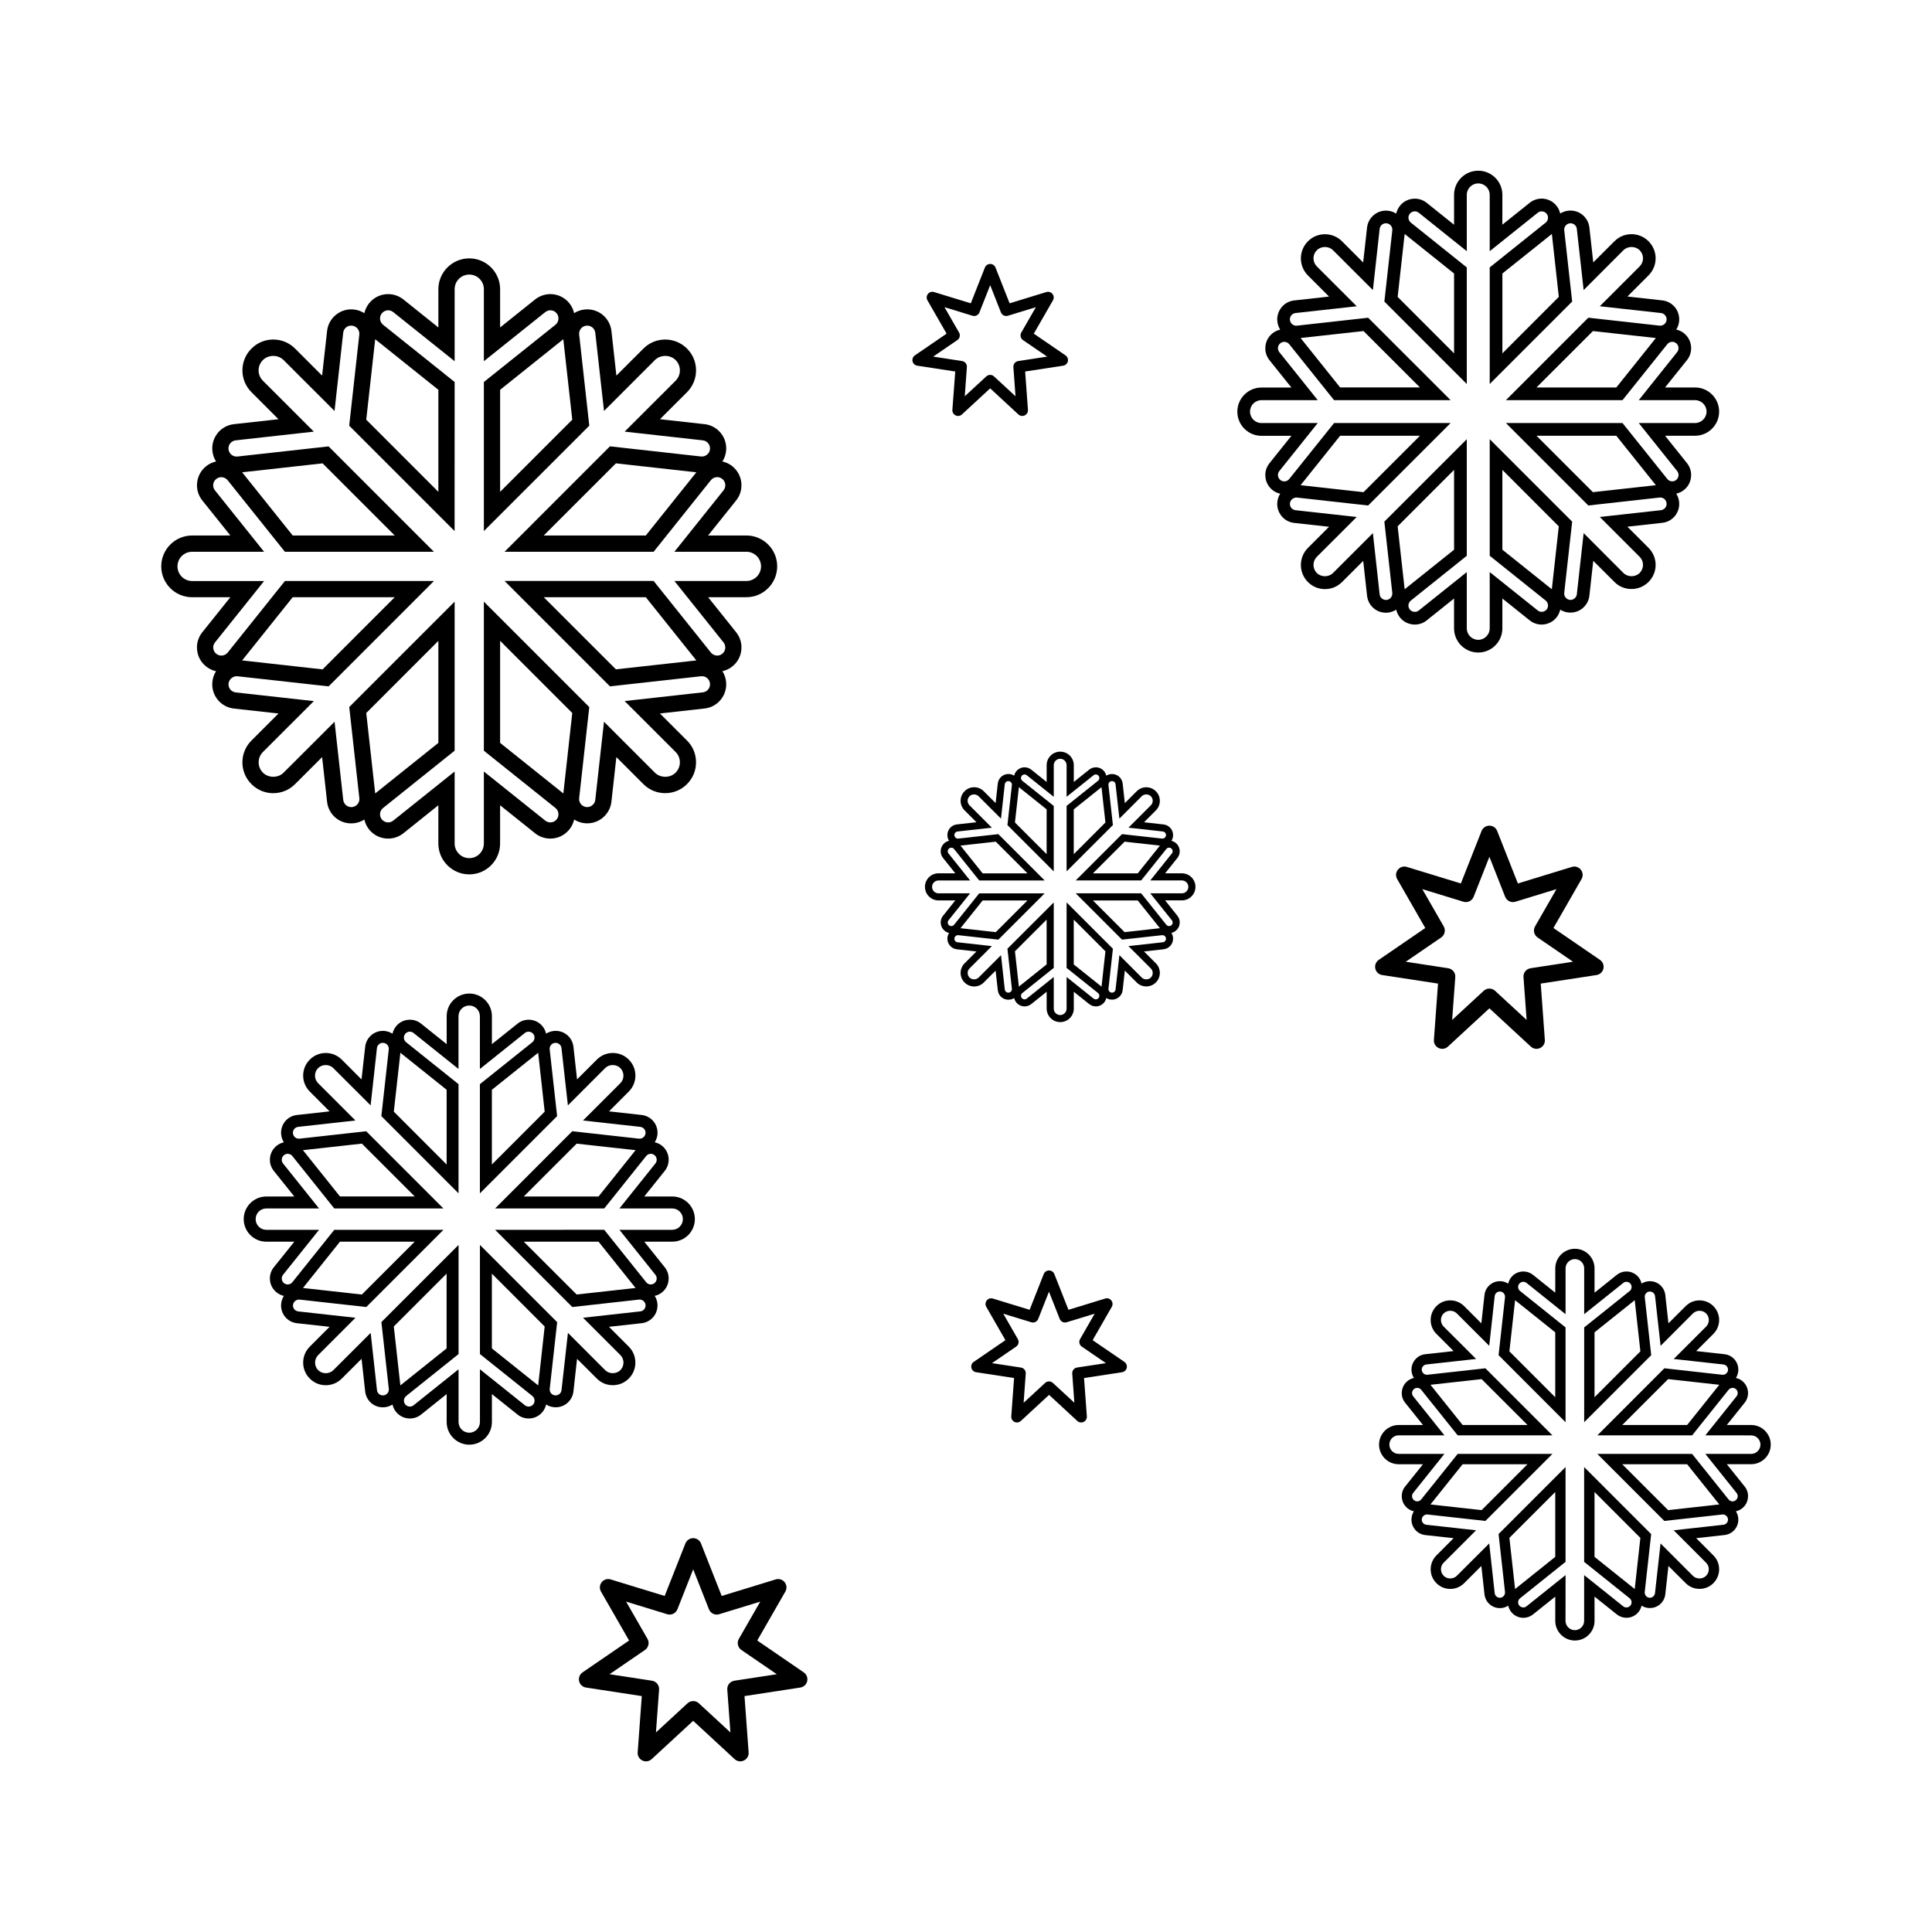
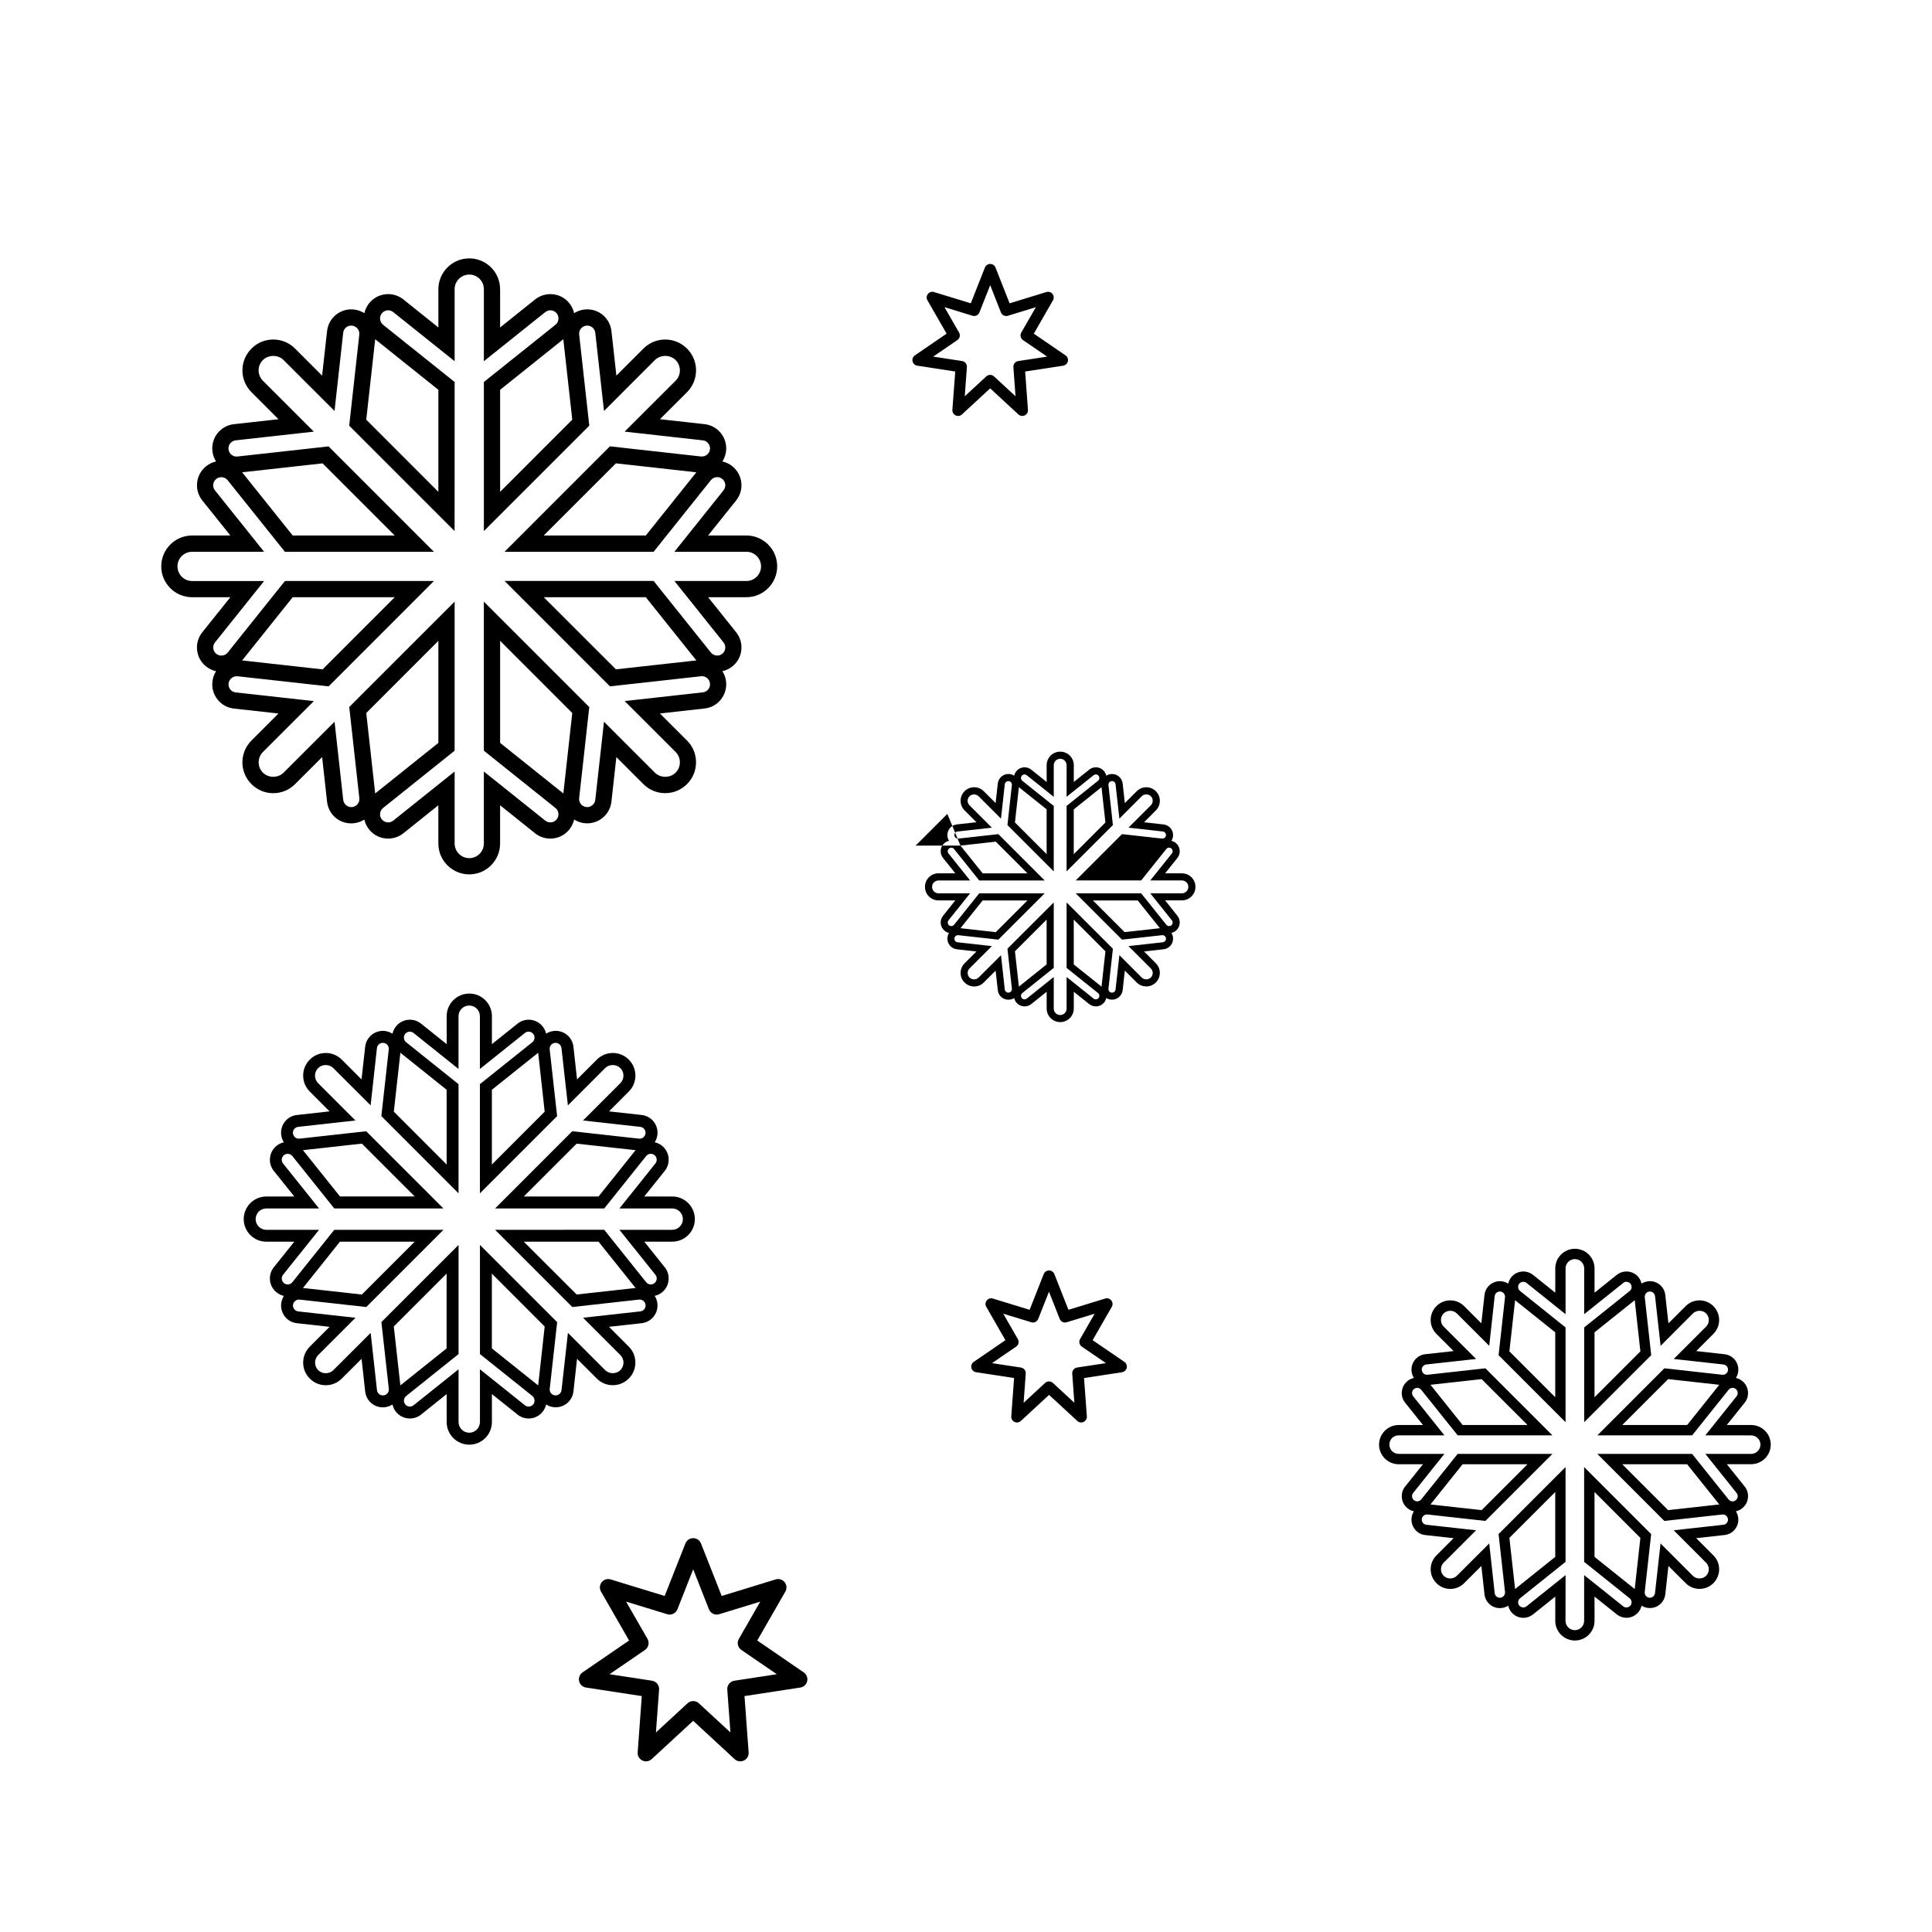
<svg xmlns="http://www.w3.org/2000/svg" fill="#000000" width="800px" height="800px" version="1.1" viewBox="144 144 512 512">
  <g>
    <path d="m208.24 346.02c0 2.188 0.855 4.242 2.402 5.785 1.543 1.547 3.594 2.398 5.773 2.398 2.18 0 4.238-0.852 5.777-2.398l7.176-7.164 1.309 11.82c0.383 3.5 3.449 6.102 7.129 5.703 0.996-0.109 1.941-0.449 2.75-0.969 0.211 0.945 0.645 1.844 1.258 2.625 1.234 1.543 3.074 2.418 5.055 2.418 1.457 0 2.887-0.5 4.027-1.41l9.273-7.426v10.133c0 4.516 3.68 8.184 8.191 8.184 4.508 0 8.172-3.672 8.172-8.184v-10.133l9.273 7.426c1.152 0.918 2.586 1.41 4.039 1.41 1.965 0 3.805-0.883 5.039-2.418 0.629-0.781 1.047-1.676 1.273-2.637 0.812 0.527 1.754 0.863 2.75 0.973 3.582 0.387 6.731-2.195 7.129-5.699l1.309-11.82 7.164 7.164c1.543 1.547 3.594 2.394 5.773 2.394s4.238-0.848 5.777-2.394c1.559-1.551 2.398-3.602 2.398-5.785 0-2.18-0.84-4.231-2.398-5.773l-7.164-7.164 11.82-1.32c1.719-0.188 3.25-1.031 4.332-2.383 1.074-1.352 1.559-3.031 1.371-4.746-0.109-1.008-0.457-1.945-0.977-2.754 0.961-0.215 1.867-0.645 2.629-1.258 1.352-1.078 2.203-2.613 2.387-4.324 0.195-1.715-0.297-3.402-1.371-4.742l-7.426-9.285h10.133c4.508 0 8.172-3.668 8.172-8.184 0-4.508-3.668-8.176-8.172-8.176h-10.133l7.426-9.281c2.223-2.777 1.77-6.848-1.012-9.074-0.762-0.621-1.668-1.043-2.629-1.258 0.523-0.812 0.855-1.742 0.977-2.754 0.18-1.719-0.301-3.406-1.379-4.75s-2.609-2.191-4.324-2.383l-11.82-1.316 7.164-7.152c1.547-1.543 2.398-3.598 2.398-5.785 0-2.18-0.852-4.238-2.398-5.777-1.547-1.547-3.598-2.398-5.777-2.398-2.18 0-4.238 0.852-5.773 2.398l-7.164 7.164-1.309-11.812c-0.398-3.512-3.523-6.106-7.141-5.703-0.988 0.109-1.93 0.441-2.754 0.961-0.211-0.945-0.629-1.84-1.258-2.625-1.234-1.543-3.074-2.422-5.039-2.422-1.457 0-2.887 0.508-4.039 1.414l-9.273 7.426v-10.133c0-4.508-3.668-8.176-8.172-8.176-4.516 0-8.191 3.668-8.191 8.176v10.133l-9.273-7.426c-1.137-0.906-2.57-1.414-4.027-1.414-1.98 0-3.82 0.883-5.055 2.422-0.613 0.785-1.047 1.676-1.258 2.629-0.828-0.523-1.754-0.855-2.75-0.969-3.582-0.398-6.746 2.191-7.129 5.703l-1.32 11.812-7.164-7.164c-1.547-1.547-3.598-2.398-5.777-2.398-2.18 0-4.238 0.852-5.773 2.398-1.547 1.543-2.402 3.598-2.402 5.777 0 2.188 0.855 4.242 2.402 5.785l7.16 7.164-11.82 1.309c-1.703 0.191-3.25 1.039-4.324 2.383-1.074 1.355-1.566 3.039-1.367 4.75 0.105 1.012 0.441 1.945 0.961 2.754-0.953 0.215-1.863 0.645-2.629 1.258-1.344 1.078-2.203 2.621-2.383 4.324-0.203 1.719 0.297 3.402 1.367 4.746l7.438 9.281-10.141 0.008c-4.508 0-8.176 3.672-8.176 8.176 0 4.516 3.672 8.184 8.176 8.184h10.137l-7.438 9.285c-1.074 1.344-1.57 3.031-1.367 4.742 0.18 1.715 1.039 3.25 2.383 4.324 0.766 0.613 1.676 1.047 2.629 1.258-0.523 0.812-0.855 1.75-0.961 2.762-0.195 1.715 0.297 3.394 1.367 4.746 1.078 1.352 2.625 2.195 4.324 2.387l11.82 1.309-7.16 7.164c-1.547 1.543-2.402 3.594-2.402 5.773zm32.82-13.066 19.113-19.121v27.039l-16.742 13.402zm52.234 21.32-16.758-13.402v-27.051l19.121 19.129zm2.363-99.055-19.121 19.125v-27.043l16.746-13.402zm-52.227-21.32 16.742 13.402v27.043l-19.113-19.125zm-29.75 109.39 13.496-13.492-20.707-2.301c-0.562-0.059-1.09-0.344-1.445-0.797-0.359-0.453-0.52-1.004-0.457-1.578 0.137-1.176 1.25-2.019 2.387-1.906l24.133 2.68 27.922-27.93h-39.492l-15.168 18.965c-0.418 0.516-1.023 0.805-1.688 0.805-0.348 0-0.855-0.082-1.34-0.473-0.453-0.352-0.734-0.867-0.801-1.445-0.066-0.562 0.102-1.129 0.457-1.57l13.02-16.273h-19.09c-2.141 0-3.871-1.742-3.871-3.879 0-2.137 1.727-3.871 3.871-3.871h19.078l-13.02-16.273c-0.359-0.453-0.523-1.012-0.457-1.582 0.066-0.57 0.348-1.082 0.801-1.438 0.484-0.395 0.988-0.473 1.34-0.473 0.664 0 1.27 0.293 1.676 0.801l15.18 18.969h39.492l-27.922-27.93-24.133 2.68c-1.195 0.133-2.246-0.73-2.387-1.906-0.059-0.574 0.102-1.129 0.457-1.582 0.359-0.449 0.883-0.734 1.445-0.797l20.707-2.309-13.496-13.492c-0.73-0.734-1.137-1.703-1.137-2.742 0-1.031 0.406-2.004 1.137-2.734 1.473-1.461 4.016-1.461 5.481 0l13.504 13.492 2.297-20.711c0.121-1.176 1.16-2.035 2.371-1.898 0.562 0.059 1.082 0.348 1.441 0.797 0.359 0.441 0.523 1.008 0.457 1.578l-2.676 24.133 27.93 27.93 0.012-39.504-18.957-15.164c-0.453-0.359-0.734-0.871-0.801-1.445-0.066-0.57 0.102-1.129 0.457-1.582 0.418-0.516 1.023-0.812 1.691-0.812 0.332 0 0.852 0.09 1.336 0.48l16.273 13.012v-19.09c0-2.137 1.742-3.871 3.883-3.871 2.137 0 3.863 1.734 3.863 3.871v19.09l16.273-13.012c0.5-0.387 1.004-0.48 1.352-0.48 0.656 0 1.273 0.297 1.676 0.812 0.359 0.453 0.523 1.012 0.457 1.582-0.066 0.574-0.344 1.09-0.789 1.445l-18.969 15.164v39.504l27.938-27.93-2.68-24.133c-0.059-0.574 0.102-1.133 0.457-1.586 0.359-0.441 0.875-0.73 1.445-0.789 1.152-0.137 2.246 0.727 2.367 1.898l2.312 20.711 13.488-13.492c1.473-1.461 4.016-1.461 5.488 0 0.73 0.73 1.133 1.703 1.133 2.734 0 1.039-0.402 2.004-1.133 2.742l-13.504 13.492 20.707 2.309c0.578 0.059 1.09 0.344 1.445 0.789 0.359 0.449 0.52 1.012 0.457 1.586-0.121 1.176-1.211 2.019-2.371 1.906l-24.133-2.691-27.93 27.938h39.504l15.168-18.969c0.402-0.516 1.023-0.812 1.676-0.812 0.344 0 0.852 0.09 1.344 0.484 0.934 0.734 1.078 2.098 0.332 3.023l-13.012 16.273h19.078c2.137 0 3.879 1.734 3.879 3.871 0 2.137-1.742 3.879-3.879 3.879h-19.078l13.012 16.273c0.359 0.449 0.523 1.008 0.457 1.57-0.066 0.578-0.344 1.094-0.789 1.445-0.492 0.395-0.996 0.473-1.344 0.473-0.656 0-1.273-0.297-1.676-0.805l-15.168-18.965h-39.504l27.93 27.93 24.133-2.68c1.199-0.137 2.246 0.73 2.371 1.906 0.074 0.562-0.102 1.129-0.457 1.578-0.359 0.441-0.867 0.73-1.43 0.785l-20.723 2.309 13.504 13.496c0.73 0.73 1.133 1.703 1.133 2.734 0 1.039-0.402 2.004-1.133 2.746-1.461 1.457-4.016 1.461-5.488 0l-13.488-13.492-2.312 20.703c-0.117 1.176-1.246 2.035-2.367 1.906-0.57-0.066-1.09-0.348-1.445-0.789-0.359-0.453-0.52-1.012-0.457-1.582l2.68-24.129-27.938-27.938v39.5l18.969 15.176c0.449 0.352 0.73 0.867 0.789 1.438 0.066 0.574-0.102 1.137-0.457 1.582-0.402 0.52-1.023 0.805-1.676 0.805-0.344 0-0.867-0.082-1.352-0.473l-16.273-13.012v19.078c0 2.137-1.727 3.879-3.863 3.879-2.141 0-3.883-1.742-3.883-3.879v-19.078l-16.273 13.012c-0.484 0.395-0.996 0.473-1.336 0.473-0.672 0-1.273-0.293-1.691-0.805-0.359-0.449-0.523-1.008-0.457-1.582 0.066-0.57 0.348-1.082 0.801-1.438l18.957-15.176v-39.5l-27.93 27.926 2.676 24.137c0.074 0.57-0.102 1.133-0.457 1.582-0.359 0.449-0.863 0.73-1.43 0.789-1.195 0.141-2.246-0.73-2.383-1.906l-2.297-20.703-13.504 13.492c-1.465 1.461-4.012 1.461-5.481 0-0.73-0.73-1.129-1.707-1.129-2.746 0-1.023 0.398-2 1.129-2.727zm-5.508-24.27 13.395-16.75h27.043l-19.121 19.125zm0-49.855 21.32-2.371 19.121 19.121h-27.043zm120.37 0-13.395 16.746h-27.051l19.129-19.121zm0 49.855-21.316 2.363-19.129-19.113h27.051z" />
-     <path d="m457.22 375.44h-4.453l3.258-4.074c0.973-1.219 0.777-3.008-0.441-3.984-0.332-0.273-0.734-0.457-1.152-0.555 0.227-0.352 0.371-0.762 0.43-1.211 0.082-0.75-0.133-1.496-0.605-2.086-0.48-0.59-1.148-0.957-1.898-1.043l-5.188-0.578 3.144-3.141c0.68-0.68 1.055-1.582 1.055-2.543 0-0.961-0.371-1.859-1.055-2.535-0.68-0.68-1.578-1.055-2.539-1.055-0.961 0-1.859 0.371-2.535 1.055l-3.148 3.144-0.574-5.188c-0.172-1.543-1.547-2.68-3.133-2.504-0.434 0.051-0.848 0.191-1.211 0.422-0.098-0.414-0.277-0.805-0.551-1.152-0.539-0.68-1.355-1.066-2.211-1.066-0.641 0-1.27 0.227-1.773 0.621l-4.074 3.266v-4.453c0-1.984-1.605-3.586-3.594-3.586-1.98 0-3.598 1.602-3.598 3.586v4.453l-4.074-3.266c-0.5-0.395-1.129-0.621-1.77-0.621-0.867 0-1.676 0.387-2.215 1.066-0.273 0.344-0.457 0.734-0.551 1.152-0.363-0.238-0.77-0.379-1.211-0.43-1.57-0.172-2.961 0.961-3.129 2.504l-0.578 5.188-3.144-3.144c-0.68-0.68-1.578-1.055-2.539-1.055-0.961 0-1.859 0.371-2.539 1.055-0.68 0.676-1.055 1.57-1.055 2.535 0 0.961 0.371 1.863 1.055 2.543l3.144 3.144-5.188 0.574c-0.746 0.086-1.426 0.453-1.898 1.043-0.469 0.598-0.684 1.34-0.598 2.086 0.051 0.449 0.195 0.855 0.422 1.215-0.418 0.098-0.816 0.281-1.152 0.551-0.59 0.473-0.969 1.148-1.047 1.898-0.09 0.75 0.125 1.492 0.598 2.086l3.258 4.074h-4.449c-1.98 0-3.594 1.605-3.594 3.594 0 1.984 1.613 3.594 3.594 3.594h4.449l-3.258 4.082c-0.473 0.59-0.691 1.328-0.598 2.082 0.082 0.75 0.457 1.426 1.047 1.898 0.332 0.273 0.734 0.465 1.152 0.555-0.227 0.352-0.371 0.766-0.422 1.211-0.086 0.75 0.133 1.492 0.598 2.086 0.473 0.59 1.152 0.961 1.898 1.043l5.188 0.578-3.144 3.141c-0.68 0.68-1.055 1.582-1.055 2.539 0 0.961 0.371 1.867 1.055 2.539 0.68 0.68 1.578 1.055 2.539 1.055 0.961 0 1.859-0.371 2.539-1.055l3.148-3.144 0.574 5.184c0.168 1.543 1.516 2.68 3.129 2.508 0.438-0.051 0.852-0.195 1.211-0.43 0.098 0.418 0.281 0.812 0.551 1.152 0.539 0.676 1.355 1.062 2.215 1.062 0.641 0 1.27-0.223 1.77-0.621l4.074-3.258v4.449c0 1.984 1.617 3.594 3.598 3.594 1.984 0 3.594-1.605 3.594-3.594v-4.449l4.074 3.258c0.504 0.398 1.133 0.621 1.773 0.621 0.863 0 1.672-0.387 2.211-1.062 0.277-0.344 0.457-0.734 0.559-1.16 0.352 0.23 0.766 0.379 1.203 0.422 1.57 0.176 2.957-0.957 3.129-2.5l0.574-5.184 3.148 3.144c0.676 0.68 1.57 1.047 2.535 1.047 0.961 0 1.859-0.367 2.539-1.047 0.684-0.684 1.055-1.578 1.055-2.539 0-0.953-0.367-1.859-1.055-2.539l-3.144-3.141 5.188-0.578c0.75-0.086 1.422-0.453 1.906-1.043 0.469-0.594 0.68-1.336 0.598-2.086-0.051-0.441-0.203-0.855-0.43-1.211 0.422-0.102 0.82-0.289 1.152-0.555 0.59-0.473 0.961-1.148 1.043-1.898 0.09-0.75-0.125-1.492-0.598-2.082l-3.258-4.082h4.453c1.98 0 3.586-1.605 3.586-3.594 0-1.973-1.609-3.578-3.586-3.578zm-20.27-13.469-8.395 8.398v-11.875l7.356-5.883zm-22.934-9.367 7.352 5.883v11.875l-8.395-8.398zm-1.043 43.5 8.395-8.395v11.871l-7.352 5.883zm22.945 9.363-7.359-5.883-0.004-11.879 8.395 8.398zm21.301-24.73h-8.383l5.719 7.148c0.156 0.195 0.23 0.441 0.203 0.691-0.031 0.258-0.152 0.484-0.348 0.641-0.215 0.168-0.438 0.207-0.59 0.207-0.289 0-0.555-0.133-0.734-0.359l-6.66-8.324h-17.348l12.27 12.27 10.602-1.18c0.523-0.059 0.984 0.324 1.043 0.836 0.031 0.25-0.047 0.504-0.203 0.699-0.156 0.195-0.383 0.312-0.629 0.344l-9.105 1.012 5.93 5.926c0.316 0.324 0.5 0.746 0.5 1.199 0 0.457-0.176 0.883-0.5 1.211-0.641 0.641-1.762 0.641-2.414 0l-5.918-5.926-1.02 9.094c-0.051 0.516-0.543 0.891-1.039 0.836-0.25-0.031-0.48-0.156-0.637-0.352-0.156-0.195-0.227-0.441-0.203-0.695l1.18-10.59-12.273-12.273v17.348l8.328 6.66c0.195 0.156 0.316 0.383 0.348 0.629 0.023 0.258-0.047 0.504-0.203 0.699-0.176 0.227-0.453 0.352-0.734 0.352-0.152 0-0.379-0.039-0.59-0.207l-7.148-5.719v8.379c0 0.941-0.754 1.703-1.699 1.703-0.941 0-1.703-0.762-1.703-1.703v-8.379l-7.148 5.719c-0.211 0.168-0.438 0.207-0.586 0.207-0.297 0-0.559-0.125-0.742-0.352-0.156-0.195-0.23-0.441-0.203-0.699 0.031-0.246 0.156-0.473 0.352-0.629l8.324-6.66v-17.348l-12.27 12.262 1.176 10.602c0.031 0.25-0.047 0.5-0.203 0.695-0.156 0.195-0.379 0.324-0.629 0.352-0.523 0.059-0.988-0.324-1.047-0.836l-1.004-9.094-5.934 5.926c-0.641 0.641-1.762 0.641-2.41 0-0.316-0.324-0.492-0.75-0.492-1.211 0-0.453 0.172-0.875 0.492-1.199l5.93-5.926-9.094-1.012c-0.25-0.023-0.484-0.145-0.641-0.344-0.156-0.195-0.227-0.441-0.195-0.699 0.059-0.516 0.543-0.887 1.043-0.836l10.602 1.18 12.27-12.27h-17.34l-6.66 8.324c-0.188 0.227-0.453 0.359-0.742 0.359-0.152 0-0.371-0.039-0.586-0.207-0.203-0.156-0.324-0.383-0.352-0.641-0.031-0.246 0.047-0.492 0.203-0.691l5.719-7.148h-8.379c-0.941 0-1.699-0.762-1.699-1.703s0.754-1.699 1.699-1.699h8.379l-5.719-7.148c-0.156-0.195-0.23-0.449-0.203-0.695 0.031-0.25 0.152-0.48 0.352-0.637 0.211-0.172 0.434-0.207 0.586-0.207 0.293 0 0.555 0.125 0.734 0.352l6.664 8.328h17.34l-12.27-12.273-10.602 1.18c-0.523 0.059-0.984-0.316-1.043-0.836-0.031-0.258 0.039-0.5 0.195-0.695 0.156-0.203 0.387-0.316 0.641-0.348l9.094-1.012-5.93-5.926c-0.316-0.324-0.5-0.746-0.5-1.203 0-0.453 0.176-0.883 0.5-1.199 0.645-0.645 1.77-0.645 2.41 0l5.934 5.93 1.004-9.098c0.059-0.52 0.516-0.898 1.043-0.836 0.25 0.023 0.48 0.152 0.637 0.348s0.23 0.441 0.203 0.695l-1.176 10.602 12.27 12.27v-17.348l-8.324-6.66c-0.195-0.152-0.324-0.379-0.352-0.629-0.031-0.25 0.047-0.5 0.203-0.699 0.18-0.223 0.449-0.352 0.742-0.352 0.145 0 0.371 0.039 0.586 0.211l7.148 5.715v-8.379c0-0.941 0.762-1.699 1.703-1.699s1.699 0.754 1.699 1.699v8.375l7.148-5.715c0.215-0.172 0.438-0.211 0.59-0.211 0.289 0 0.559 0.133 0.734 0.352 0.156 0.203 0.227 0.449 0.203 0.699-0.031 0.25-0.152 0.48-0.348 0.629l-8.328 6.66v17.348l12.273-12.27-1.18-10.602c-0.023-0.25 0.047-0.5 0.203-0.695 0.156-0.195 0.383-0.324 0.637-0.348 0.508-0.059 0.988 0.316 1.039 0.836l1.02 9.098 5.918-5.93c0.648-0.645 1.77-0.645 2.414 0 0.316 0.316 0.5 0.746 0.5 1.199 0 0.457-0.176 0.883-0.5 1.203l-5.93 5.926 9.098 1.012c0.25 0.031 0.48 0.145 0.637 0.344 0.156 0.195 0.227 0.441 0.203 0.699-0.059 0.52-0.527 0.887-1.043 0.836l-10.602-1.18-12.27 12.273h17.348l6.66-8.328c0.176-0.227 0.449-0.359 0.734-0.359 0.152 0 0.371 0.039 0.59 0.211 0.406 0.324 0.473 0.922 0.145 1.328l-5.719 7.148h8.383c0.938 0 1.703 0.754 1.703 1.699 0 0.953-0.766 1.715-1.703 1.715zm-5.824 9.246-9.359 1.043-8.402-8.398h11.879zm-52.859 0 5.883-7.356h11.875l-8.398 8.398zm0-21.891 9.359-1.043 8.398 8.398h-11.875zm52.859 0-5.883 7.356h-11.879l8.402-8.398z" />
+     <path d="m457.22 375.44h-4.453l3.258-4.074c0.973-1.219 0.777-3.008-0.441-3.984-0.332-0.273-0.734-0.457-1.152-0.555 0.227-0.352 0.371-0.762 0.43-1.211 0.082-0.75-0.133-1.496-0.605-2.086-0.48-0.59-1.148-0.957-1.898-1.043l-5.188-0.578 3.144-3.141c0.68-0.68 1.055-1.582 1.055-2.543 0-0.961-0.371-1.859-1.055-2.535-0.68-0.68-1.578-1.055-2.539-1.055-0.961 0-1.859 0.371-2.535 1.055l-3.148 3.144-0.574-5.188c-0.172-1.543-1.547-2.68-3.133-2.504-0.434 0.051-0.848 0.191-1.211 0.422-0.098-0.414-0.277-0.805-0.551-1.152-0.539-0.68-1.355-1.066-2.211-1.066-0.641 0-1.27 0.227-1.773 0.621l-4.074 3.266v-4.453c0-1.984-1.605-3.586-3.594-3.586-1.98 0-3.598 1.602-3.598 3.586v4.453l-4.074-3.266c-0.5-0.395-1.129-0.621-1.77-0.621-0.867 0-1.676 0.387-2.215 1.066-0.273 0.344-0.457 0.734-0.551 1.152-0.363-0.238-0.77-0.379-1.211-0.43-1.57-0.172-2.961 0.961-3.129 2.504l-0.578 5.188-3.144-3.144c-0.68-0.68-1.578-1.055-2.539-1.055-0.961 0-1.859 0.371-2.539 1.055-0.68 0.676-1.055 1.57-1.055 2.535 0 0.961 0.371 1.863 1.055 2.543l3.144 3.144-5.188 0.574c-0.746 0.086-1.426 0.453-1.898 1.043-0.469 0.598-0.684 1.34-0.598 2.086 0.051 0.449 0.195 0.855 0.422 1.215-0.418 0.098-0.816 0.281-1.152 0.551-0.59 0.473-0.969 1.148-1.047 1.898-0.09 0.75 0.125 1.492 0.598 2.086l3.258 4.074h-4.449c-1.98 0-3.594 1.605-3.594 3.594 0 1.984 1.613 3.594 3.594 3.594h4.449l-3.258 4.082c-0.473 0.59-0.691 1.328-0.598 2.082 0.082 0.75 0.457 1.426 1.047 1.898 0.332 0.273 0.734 0.465 1.152 0.555-0.227 0.352-0.371 0.766-0.422 1.211-0.086 0.75 0.133 1.492 0.598 2.086 0.473 0.59 1.152 0.961 1.898 1.043l5.188 0.578-3.144 3.141c-0.68 0.68-1.055 1.582-1.055 2.539 0 0.961 0.371 1.867 1.055 2.539 0.68 0.68 1.578 1.055 2.539 1.055 0.961 0 1.859-0.371 2.539-1.055l3.148-3.144 0.574 5.184c0.168 1.543 1.516 2.68 3.129 2.508 0.438-0.051 0.852-0.195 1.211-0.43 0.098 0.418 0.281 0.812 0.551 1.152 0.539 0.676 1.355 1.062 2.215 1.062 0.641 0 1.27-0.223 1.77-0.621l4.074-3.258v4.449c0 1.984 1.617 3.594 3.598 3.594 1.984 0 3.594-1.605 3.594-3.594v-4.449l4.074 3.258c0.504 0.398 1.133 0.621 1.773 0.621 0.863 0 1.672-0.387 2.211-1.062 0.277-0.344 0.457-0.734 0.559-1.16 0.352 0.23 0.766 0.379 1.203 0.422 1.57 0.176 2.957-0.957 3.129-2.5l0.574-5.184 3.148 3.144c0.676 0.68 1.57 1.047 2.535 1.047 0.961 0 1.859-0.367 2.539-1.047 0.684-0.684 1.055-1.578 1.055-2.539 0-0.953-0.367-1.859-1.055-2.539l-3.144-3.141 5.188-0.578c0.75-0.086 1.422-0.453 1.906-1.043 0.469-0.594 0.68-1.336 0.598-2.086-0.051-0.441-0.203-0.855-0.43-1.211 0.422-0.102 0.82-0.289 1.152-0.555 0.59-0.473 0.961-1.148 1.043-1.898 0.09-0.75-0.125-1.492-0.598-2.082l-3.258-4.082h4.453c1.98 0 3.586-1.605 3.586-3.594 0-1.973-1.609-3.578-3.586-3.578zm-20.27-13.469-8.395 8.398v-11.875l7.356-5.883zm-22.934-9.367 7.352 5.883v11.875l-8.395-8.398zm-1.043 43.5 8.395-8.395v11.871l-7.352 5.883zm22.945 9.363-7.359-5.883-0.004-11.879 8.395 8.398zm21.301-24.73h-8.383l5.719 7.148c0.156 0.195 0.23 0.441 0.203 0.691-0.031 0.258-0.152 0.484-0.348 0.641-0.215 0.168-0.438 0.207-0.59 0.207-0.289 0-0.555-0.133-0.734-0.359l-6.66-8.324h-17.348l12.27 12.27 10.602-1.18c0.523-0.059 0.984 0.324 1.043 0.836 0.031 0.25-0.047 0.504-0.203 0.699-0.156 0.195-0.383 0.312-0.629 0.344l-9.105 1.012 5.93 5.926c0.316 0.324 0.5 0.746 0.5 1.199 0 0.457-0.176 0.883-0.5 1.211-0.641 0.641-1.762 0.641-2.414 0l-5.918-5.926-1.02 9.094c-0.051 0.516-0.543 0.891-1.039 0.836-0.25-0.031-0.48-0.156-0.637-0.352-0.156-0.195-0.227-0.441-0.203-0.695l1.18-10.59-12.273-12.273v17.348l8.328 6.66c0.195 0.156 0.316 0.383 0.348 0.629 0.023 0.258-0.047 0.504-0.203 0.699-0.176 0.227-0.453 0.352-0.734 0.352-0.152 0-0.379-0.039-0.59-0.207l-7.148-5.719v8.379c0 0.941-0.754 1.703-1.699 1.703-0.941 0-1.703-0.762-1.703-1.703v-8.379l-7.148 5.719c-0.211 0.168-0.438 0.207-0.586 0.207-0.297 0-0.559-0.125-0.742-0.352-0.156-0.195-0.23-0.441-0.203-0.699 0.031-0.246 0.156-0.473 0.352-0.629l8.324-6.66v-17.348l-12.27 12.262 1.176 10.602c0.031 0.25-0.047 0.5-0.203 0.695-0.156 0.195-0.379 0.324-0.629 0.352-0.523 0.059-0.988-0.324-1.047-0.836l-1.004-9.094-5.934 5.926c-0.641 0.641-1.762 0.641-2.41 0-0.316-0.324-0.492-0.75-0.492-1.211 0-0.453 0.172-0.875 0.492-1.199l5.93-5.926-9.094-1.012c-0.25-0.023-0.484-0.145-0.641-0.344-0.156-0.195-0.227-0.441-0.195-0.699 0.059-0.516 0.543-0.887 1.043-0.836l10.602 1.18 12.27-12.27h-17.34l-6.66 8.324c-0.188 0.227-0.453 0.359-0.742 0.359-0.152 0-0.371-0.039-0.586-0.207-0.203-0.156-0.324-0.383-0.352-0.641-0.031-0.246 0.047-0.492 0.203-0.691l5.719-7.148h-8.379c-0.941 0-1.699-0.762-1.699-1.703s0.754-1.699 1.699-1.699h8.379l-5.719-7.148c-0.156-0.195-0.23-0.449-0.203-0.695 0.031-0.25 0.152-0.48 0.352-0.637 0.211-0.172 0.434-0.207 0.586-0.207 0.293 0 0.555 0.125 0.734 0.352l6.664 8.328h17.34l-12.27-12.273-10.602 1.18c-0.523 0.059-0.984-0.316-1.043-0.836-0.031-0.258 0.039-0.5 0.195-0.695 0.156-0.203 0.387-0.316 0.641-0.348l9.094-1.012-5.93-5.926c-0.316-0.324-0.5-0.746-0.5-1.203 0-0.453 0.176-0.883 0.5-1.199 0.645-0.645 1.77-0.645 2.41 0l5.934 5.93 1.004-9.098c0.059-0.52 0.516-0.898 1.043-0.836 0.25 0.023 0.48 0.152 0.637 0.348s0.23 0.441 0.203 0.695l-1.176 10.602 12.27 12.27v-17.348l-8.324-6.66c-0.195-0.152-0.324-0.379-0.352-0.629-0.031-0.25 0.047-0.5 0.203-0.699 0.18-0.223 0.449-0.352 0.742-0.352 0.145 0 0.371 0.039 0.586 0.211l7.148 5.715v-8.379c0-0.941 0.762-1.699 1.703-1.699s1.699 0.754 1.699 1.699v8.375l7.148-5.715c0.215-0.172 0.438-0.211 0.59-0.211 0.289 0 0.559 0.133 0.734 0.352 0.156 0.203 0.227 0.449 0.203 0.699-0.031 0.25-0.152 0.48-0.348 0.629l-8.328 6.66v17.348l12.273-12.27-1.18-10.602c-0.023-0.25 0.047-0.5 0.203-0.695 0.156-0.195 0.383-0.324 0.637-0.348 0.508-0.059 0.988 0.316 1.039 0.836l1.02 9.098 5.918-5.93c0.648-0.645 1.77-0.645 2.414 0 0.316 0.316 0.5 0.746 0.5 1.199 0 0.457-0.176 0.883-0.5 1.203l-5.93 5.926 9.098 1.012c0.25 0.031 0.48 0.145 0.637 0.344 0.156 0.195 0.227 0.441 0.203 0.699-0.059 0.52-0.527 0.887-1.043 0.836l-10.602-1.18-12.27 12.273h17.348l6.66-8.328c0.176-0.227 0.449-0.359 0.734-0.359 0.152 0 0.371 0.039 0.59 0.211 0.406 0.324 0.473 0.922 0.145 1.328l-5.719 7.148h8.383c0.938 0 1.703 0.754 1.703 1.699 0 0.953-0.766 1.715-1.703 1.715zm-5.824 9.246-9.359 1.043-8.402-8.398h11.879zm-52.859 0 5.883-7.356h11.875l-8.398 8.398zm0-21.891 9.359-1.043 8.398 8.398h-11.875zh-11.879l8.402-8.398z" />
    <path d="m306.39 511.09c1.598 0 3.098-0.613 4.231-1.754 1.145-1.137 1.758-2.637 1.758-4.238 0-1.594-0.613-3.098-1.758-4.231l-5.238-5.246 8.656-0.961c1.254-0.137 2.371-0.754 3.176-1.742 0.781-0.992 1.133-2.223 1.004-3.481-0.086-0.734-0.336-1.422-0.715-2.016 0.707-0.156 1.367-0.469 1.93-0.926 0.984-0.785 1.605-1.91 1.738-3.168 0.145-1.25-0.211-2.488-0.996-3.473l-5.441-6.797h7.426c3.301 0 5.984-2.68 5.984-5.984 0-3.305-2.68-5.992-5.984-5.992h-7.426l5.441-6.793c1.621-2.035 1.293-5.019-0.734-6.648-0.559-0.453-1.223-0.766-1.93-0.922 0.371-0.594 0.625-1.273 0.715-2.019 0.125-1.258-0.223-2.488-1.008-3.473-0.797-0.984-1.914-1.602-3.168-1.742l-8.656-0.961 5.238-5.246c1.133-1.133 1.758-2.637 1.758-4.242 0-1.594-0.625-3.098-1.758-4.231-1.133-1.133-2.629-1.754-4.231-1.754-1.602 0-3.102 0.621-4.227 1.754l-5.25 5.25-0.957-8.656c-0.293-2.57-2.578-4.473-5.231-4.176-0.727 0.086-1.41 0.324-2.016 0.707-0.156-0.691-0.457-1.344-0.922-1.918-0.902-1.133-2.254-1.777-3.688-1.777-1.066 0-2.117 0.367-2.953 1.039l-6.797 5.438v-7.426c0-3.293-2.684-5.984-5.992-5.984-3.293 0-5.996 2.684-5.996 5.984v7.426l-6.793-5.438c-0.832-0.672-1.879-1.039-2.949-1.039-1.445 0-2.801 0.645-3.699 1.777-0.453 0.574-0.762 1.23-0.922 1.93-0.609-0.387-1.289-0.629-2.016-0.715-2.621-0.293-4.938 1.605-5.219 4.176l-0.969 8.656-5.238-5.25c-1.137-1.133-2.637-1.754-4.238-1.754s-3.098 0.621-4.231 1.754c-1.133 1.133-1.758 2.637-1.758 4.231 0 1.602 0.625 3.109 1.758 4.242l5.238 5.246-8.656 0.961c-1.25 0.137-2.383 0.754-3.168 1.742-0.777 0.992-1.145 2.223-0.996 3.473 0.086 0.746 0.328 1.426 0.707 2.023-0.699 0.145-1.367 0.469-1.918 0.918-0.984 0.785-1.613 1.918-1.75 3.168-0.145 1.258 0.211 2.488 0.996 3.481l5.441 6.793h-7.422c-3.293 0-5.984 2.684-5.984 5.992 0 3.305 2.691 5.984 5.984 5.984h7.422l-5.441 6.797c-0.785 0.984-1.148 2.223-0.996 3.473 0.133 1.258 0.762 2.383 1.75 3.168 0.555 0.457 1.219 0.77 1.918 0.926-0.371 0.594-0.621 1.281-0.707 2.019-0.141 1.254 0.223 2.484 0.996 3.477 0.785 0.984 1.918 1.602 3.168 1.742l8.656 0.961-5.238 5.246c-1.133 1.133-1.758 2.637-1.758 4.231 0 1.598 0.625 3.109 1.758 4.238 1.133 1.137 2.629 1.758 4.231 1.758s3.098-0.621 4.238-1.758l5.25-5.238 0.957 8.645c0.281 2.57 2.527 4.473 5.219 4.18 0.73-0.086 1.414-0.328 2.016-0.715 0.156 0.699 0.469 1.355 0.922 1.93 0.902 1.129 2.254 1.773 3.699 1.773 1.066 0 2.117-0.363 2.949-1.031l6.793-5.438v7.418c0 3.305 2.699 5.992 5.996 5.992 3.305 0 5.992-2.684 5.992-5.992v-7.418l6.797 5.438c0.836 0.672 1.883 1.031 2.953 1.031 1.438 0 2.793-0.645 3.688-1.773 0.465-0.574 0.762-1.23 0.938-1.934 0.59 0.387 1.281 0.637 2.012 0.711 2.625 0.293 4.934-1.602 5.219-4.172l0.957-8.645 5.25 5.238c1.109 1.133 2.617 1.75 4.215 1.75zm-18.043-72.488-13.996 14.008v-19.805l12.27-9.812zm-38.242-15.613 12.258 9.812v19.805l-13.996-14.008zm-1.746 72.539 13.996-14v19.809l-12.258 9.812zm38.262 15.621-12.273-9.812v-19.809l13.996 14.012zm7.887-13.918-1.699 15.164c-0.086 0.867-0.91 1.492-1.734 1.395-0.418-0.051-0.797-0.258-1.059-0.578-0.266-0.332-0.379-0.746-0.332-1.16l1.969-17.672-20.465-20.461v28.922l13.891 11.109c0.328 0.273 0.527 0.645 0.578 1.059 0.047 0.422-0.074 0.828-0.332 1.16-0.297 0.371-0.754 0.59-1.23 0.59-0.258 0-0.637-0.059-0.984-0.344l-11.922-9.539v13.969c0 1.566-1.266 2.84-2.832 2.84-1.566 0-2.836-1.281-2.836-2.84v-13.969l-11.922 9.539c-0.348 0.289-0.73 0.344-0.973 0.344-0.492 0-0.938-0.215-1.238-0.59-0.262-0.332-0.383-0.734-0.332-1.16 0.051-0.414 0.262-0.785 0.59-1.059l13.879-11.109v-28.922l-20.453 20.449 1.965 17.684c0.051 0.422-0.082 0.828-0.336 1.16-0.262 0.324-0.629 0.527-1.047 0.578-0.883 0.102-1.652-0.527-1.754-1.395l-1.672-15.164-9.895 9.879c-1.066 1.074-2.938 1.074-4.012 0-0.535-0.527-0.82-1.25-0.82-2.004 0-0.754 0.289-1.465 0.82-2l9.883-9.883-15.164-1.684c-0.418-0.051-0.801-0.258-1.066-0.586-0.262-0.328-0.371-0.734-0.324-1.152 0.102-0.855 0.91-1.477 1.738-1.395l17.672 1.969 20.461-20.461h-28.934l-11.109 13.887c-0.312 0.379-0.75 0.594-1.234 0.594-0.258 0-0.625-0.066-0.977-0.344-0.332-0.262-0.539-0.641-0.59-1.059-0.051-0.418 0.074-0.828 0.332-1.16l9.539-11.914h-13.969c-1.566 0-2.832-1.273-2.832-2.832 0-1.57 1.266-2.832 2.832-2.832h13.969l-9.539-11.922c-0.262-0.328-0.383-0.742-0.332-1.16 0.051-0.414 0.258-0.789 0.59-1.055 0.352-0.281 0.727-0.344 0.977-0.344 0.484 0 0.926 0.211 1.23 0.59l11.113 13.891h28.922l-20.461-20.461-17.672 1.961c-0.867 0.105-1.637-0.523-1.738-1.387-0.051-0.422 0.066-0.828 0.324-1.16 0.266-0.328 0.648-0.527 1.066-0.578l15.164-1.688-9.883-9.879c-0.535-0.535-0.832-1.246-0.832-2.012 0-0.75 0.297-1.465 0.832-1.996 1.074-1.074 2.941-1.074 4.012 0l9.895 9.879 1.672-15.164c0.102-0.867 0.855-1.496 1.742-1.395 0.418 0.047 0.797 0.258 1.059 0.578 0.262 0.328 0.387 0.734 0.336 1.16l-1.965 17.672 20.453 20.461v-28.93l-13.879-11.109c-0.328-0.258-0.539-0.641-0.59-1.062-0.051-0.414 0.074-0.82 0.332-1.152 0.309-0.371 0.746-0.59 1.238-0.59 0.246 0 0.625 0.059 0.973 0.344l11.922 9.539v-13.98c0-1.562 1.273-2.832 2.836-2.832 1.57 0 2.832 1.273 2.832 2.832v13.98l11.922-9.539c0.359-0.289 0.73-0.344 0.984-0.344 0.473 0 0.938 0.215 1.23 0.59 0.262 0.328 0.379 0.734 0.332 1.152-0.051 0.422-0.25 0.805-0.578 1.062l-13.891 11.109v28.93l20.465-20.461-1.969-17.672c-0.047-0.422 0.07-0.832 0.332-1.16 0.262-0.324 0.641-0.535 1.059-0.578 0.848-0.102 1.648 0.527 1.734 1.395l1.699 15.164 9.871-9.879c1.082-1.074 2.949-1.074 4.019 0 0.535 0.527 0.832 1.246 0.832 1.996 0 0.766-0.297 1.477-0.832 2.012l-9.883 9.879 15.168 1.688c0.418 0.051 0.797 0.25 1.059 0.578 0.266 0.324 0.379 0.734 0.336 1.16-0.102 0.863-0.887 1.48-1.742 1.387l-17.672-1.965-20.453 20.465h28.93l11.109-13.891c0.297-0.379 0.746-0.594 1.219-0.594 0.258 0 0.625 0.07 0.984 0.348 0.684 0.539 0.785 1.543 0.246 2.211l-9.531 11.922h13.977c1.562 0 2.836 1.266 2.836 2.832 0 1.562-1.281 2.832-2.836 2.832h-13.977l9.531 11.914c0.266 0.332 0.387 0.742 0.336 1.16s-0.258 0.797-0.586 1.059c-0.359 0.281-0.73 0.344-0.984 0.344-0.473 0-0.926-0.215-1.219-0.594l-11.109-13.887-28.918 0.004 20.453 20.461 17.672-1.969c0.883-0.102 1.641 0.539 1.742 1.395 0.051 0.414-0.074 0.828-0.336 1.152-0.262 0.328-0.641 0.535-1.047 0.574l-15.18 1.691 9.883 9.883c0.535 0.535 0.832 1.246 0.832 2 0 0.754-0.297 1.465-0.832 2.004-1.066 1.066-2.938 1.074-4.019 0zm-70.223-11.902 9.809-12.273h19.809l-14.008 14.008zm0-36.52 15.613-1.738 14.008 14h-19.809zm88.148 0-9.812 12.27h-19.816l14.012-14zm0 36.52-15.617 1.727-14.012-13.996h19.816z" />
-     <path d="m514 305.57c0.18 0.734 0.516 1.445 0.988 2.055 0.961 1.203 2.414 1.891 3.953 1.891 1.148 0 2.254-0.383 3.144-1.102l7.254-5.805v7.918c0 3.531 2.875 6.402 6.402 6.402 3.531 0 6.402-2.867 6.402-6.402v-7.918l7.254 5.805c0.891 0.719 2.016 1.102 3.152 1.102 1.531 0 2.984-0.684 3.945-1.891 0.5-0.609 0.805-1.32 0.988-2.066 0.637 0.418 1.375 0.68 2.144 0.754 2.812 0.312 5.273-1.715 5.578-4.453l1.027-9.234 5.613 5.598c1.188 1.211 2.805 1.867 4.516 1.867 1.707 0 3.309-0.66 4.519-1.867 1.211-1.219 1.879-2.816 1.879-4.523 0-1.703-0.672-3.309-1.879-4.516l-5.602-5.606 9.246-1.027c1.34-0.145 2.539-0.805 3.394-1.855 0.828-1.062 1.211-2.371 1.062-3.719-0.086-0.789-0.359-1.523-0.75-2.16 0.75-0.16 1.461-0.5 2.055-0.984 1.055-0.84 1.715-2.039 1.848-3.387 0.168-1.34-0.223-2.66-1.062-3.707l-5.812-7.262h7.934c3.527 0 6.394-2.867 6.394-6.398 0-3.527-2.863-6.398-6.394-6.398h-7.934l5.812-7.25c1.742-2.176 1.379-5.367-0.785-7.106-0.594-0.484-1.305-0.82-2.055-0.984 0.395-0.641 0.672-1.367 0.75-2.156 0.145-1.352-0.238-2.664-1.062-3.715-0.855-1.047-2.055-1.715-3.394-1.863l-9.246-1.027 5.602-5.598c1.199-1.211 1.879-2.816 1.879-4.527 0-1.703-0.68-3.309-1.879-4.519-1.211-1.211-2.816-1.875-4.519-1.875s-3.32 0.664-4.516 1.875l-5.613 5.602-1.027-9.238c-0.309-2.742-2.75-4.777-5.578-4.465-0.766 0.09-1.512 0.348-2.168 0.75-0.16-0.734-0.473-1.438-0.969-2.055-0.961-1.211-2.414-1.895-3.945-1.895-1.137 0-2.262 0.395-3.152 1.102l-7.254 5.809 0.008-7.914c0-3.527-2.867-6.394-6.402-6.394-3.523 0-6.402 2.867-6.402 6.394v7.93l-7.254-5.809c-0.891-0.711-1.996-1.102-3.144-1.102-1.543 0-2.992 0.684-3.953 1.895-0.48 0.621-0.805 1.32-0.988 2.066-0.648-0.414-1.367-0.676-2.144-0.762-2.801-0.312-5.273 1.719-5.578 4.465l-1.031 9.238-5.598-5.602c-1.211-1.211-2.816-1.875-4.519-1.875-1.715 0-3.32 0.664-4.519 1.875-1.199 1.211-1.867 2.816-1.867 4.519 0 1.715 0.672 3.324 1.867 4.527l5.602 5.598-9.254 1.027c-1.328 0.145-2.539 0.812-3.375 1.863-0.832 1.062-1.23 2.383-1.074 3.715 0.098 0.797 0.348 1.516 0.75 2.168-0.75 0.156-1.461 0.5-2.055 0.977-1.043 0.84-1.715 2.047-1.848 3.387-0.168 1.344 0.223 2.66 1.062 3.719l5.812 7.25h-7.934c-3.512 0-6.394 2.871-6.394 6.398 0 3.531 2.875 6.398 6.394 6.398h7.934l-5.812 7.262c-0.84 1.047-1.23 2.371-1.062 3.707 0.137 1.344 0.805 2.543 1.848 3.387 0.594 0.488 1.305 0.82 2.055 0.984-0.402 0.641-0.66 1.367-0.75 2.16-0.156 1.352 0.242 2.656 1.074 3.719 0.836 1.047 2.047 1.715 3.375 1.859l9.254 1.023-5.602 5.606c-1.199 1.203-1.867 2.816-1.867 4.516 0 1.715 0.672 3.324 1.867 4.523 1.199 1.211 2.812 1.875 4.519 1.875 1.707 0 3.309-0.664 4.519-1.875l5.613-5.598 1.02 9.234c0.309 2.742 2.707 4.777 5.578 4.469 0.766-0.109 1.5-0.371 2.137-0.777zm0.391-22.09 14.953-14.957v21.156l-13.094 10.48zm40.859 16.676-13.109-10.48v-21.156l14.953 14.969zm1.852-77.48-14.953 14.965v-21.16l13.109-10.48zm-40.852-16.672 13.094 10.48v21.16l-14.953-14.965zm-6.633 95.492-1.789-16.207-10.566 10.559c-1.145 1.148-3.141 1.148-4.289 0-0.574-0.57-0.883-1.34-0.883-2.144 0-0.805 0.309-1.57 0.883-2.137l10.57-10.559-16.211-1.797c-0.438-0.051-0.852-0.277-1.137-0.621-0.281-0.352-0.402-0.789-0.348-1.238 0.109-0.918 0.984-1.578 1.863-1.492l18.867 2.102 21.855-21.852h-30.887l-11.879 14.82c-0.328 0.414-0.797 0.641-1.309 0.641-0.277 0-0.672-0.066-1.047-0.363-0.352-0.281-0.574-0.684-0.629-1.133-0.059-0.449 0.082-0.887 0.352-1.238l10.184-12.727h-14.93c-1.668 0-3.019-1.359-3.019-3.031s1.352-3.027 3.019-3.027h14.93l-10.184-12.73c-0.277-0.344-0.414-0.789-0.352-1.238 0.055-0.438 0.277-0.848 0.629-1.125 0.379-0.309 0.77-0.367 1.047-0.367 0.516 0 0.977 0.227 1.309 0.629l11.879 14.832h30.887l-21.855-21.848-18.867 2.098c-0.926 0.109-1.754-0.562-1.863-1.484-0.055-0.449 0.07-0.887 0.348-1.234 0.289-0.359 0.699-0.578 1.137-0.625l16.211-1.797-10.566-10.559c-0.574-0.578-0.891-1.336-0.891-2.152 0-0.805 0.312-1.57 0.891-2.137 1.148-1.145 3.144-1.145 4.289 0l10.566 10.555 1.789-16.199c0.102-0.922 0.906-1.598 1.859-1.492 0.453 0.047 0.855 0.273 1.129 0.625 0.277 0.344 0.414 0.785 0.367 1.234l-2.102 18.879 21.84 21.852v-30.898l-14.812-11.863c-0.352-0.277-0.574-0.68-0.641-1.133-0.051-0.438 0.082-0.883 0.352-1.234 0.332-0.402 0.805-0.629 1.336-0.629 0.258 0 0.672 0.066 1.043 0.371l12.723 10.184-0.004-14.934c0-1.672 1.367-3.027 3.039-3.027 1.676 0 3.039 1.359 3.039 3.027v14.934l12.73-10.184c0.371-0.309 0.766-0.371 1.043-0.371 0.508 0 0.996 0.227 1.316 0.629 0.289 0.352 0.402 0.797 0.352 1.234-0.055 0.449-0.266 0.852-0.621 1.133l-14.82 11.863v30.898l21.852-21.852-2.102-18.879c-0.047-0.441 0.074-0.891 0.359-1.238 0.277-0.348 0.68-0.574 1.129-0.621 0.902-0.105 1.762 0.562 1.848 1.492l1.809 16.199 10.539-10.555c1.152-1.145 3.144-1.145 4.301 0 0.57 0.57 0.891 1.336 0.891 2.137 0 0.816-0.316 1.57-0.891 2.152l-10.559 10.555 16.203 1.797c0.438 0.047 0.852 0.266 1.129 0.621 0.289 0.348 0.402 0.789 0.363 1.238-0.105 0.922-0.945 1.582-1.859 1.484l-18.879-2.102-21.844 21.855h30.898l11.871-14.832c0.312-0.402 0.797-0.637 1.301-0.637 0.277 0 0.676 0.066 1.047 0.371 0.734 0.578 0.84 1.641 0.266 2.363l-10.176 12.73h14.93c1.668 0 3.039 1.355 3.039 3.027 0 1.672-1.367 3.031-3.039 3.031h-14.93l10.176 12.727c0.289 0.352 0.414 0.789 0.363 1.238-0.059 0.449-0.273 0.852-0.629 1.133-0.371 0.301-0.77 0.363-1.047 0.363-0.504 0-0.988-0.227-1.301-0.641l-11.871-14.82h-30.898l21.844 21.852 18.879-2.102c0.938-0.105 1.754 0.574 1.859 1.492 0.051 0.441-0.082 0.887-0.363 1.238-0.277 0.344-0.691 0.562-1.125 0.621l-16.207 1.797 10.559 10.559c0.57 0.562 0.891 1.328 0.891 2.137 0 0.805-0.316 1.566-0.891 2.144-1.148 1.145-3.144 1.148-4.301 0l-10.539-10.559-1.809 16.207c-0.09 0.918-0.977 1.586-1.848 1.484-0.449-0.051-0.852-0.277-1.129-0.621-0.289-0.352-0.402-0.797-0.359-1.246l2.102-18.867-21.852-21.852v30.895l14.82 11.859c0.352 0.293 0.562 0.684 0.621 1.129 0.051 0.453-0.07 0.891-0.352 1.246-0.312 0.402-0.805 0.625-1.316 0.625-0.277 0-0.68-0.055-1.043-0.363l-12.73-10.176v14.918c0 1.672-1.359 3.039-3.039 3.039-1.668 0-3.039-1.367-3.039-3.039v-14.91l-12.723 10.176c-0.371 0.312-0.785 0.363-1.043 0.363-0.523 0-0.996-0.223-1.336-0.625-0.277-0.352-0.402-0.789-0.352-1.246 0.066-0.441 0.289-0.836 0.641-1.129l14.812-11.859v-30.895l-21.84 21.84 2.102 18.879c0.047 0.453-0.098 0.891-0.367 1.246-0.273 0.344-0.676 0.57-1.117 0.621-0.949 0.105-1.777-0.574-1.871-1.488zm-20.949-28.914 10.484-13.109h21.156l-14.957 14.957zm0-39.004 16.68-1.848 14.957 14.949h-21.152zm94.156 0-10.484 13.105h-21.156l14.957-14.949zm0 39.004-16.688 1.844-14.957-14.953h21.156z" />
    <path d="m608.07 521.64h-6.449l4.727-5.894c1.414-1.77 1.129-4.359-0.641-5.773-0.484-0.395-1.059-0.664-1.672-0.797 0.324-0.523 0.543-1.113 0.613-1.758 0.117-1.098-0.191-2.168-0.867-3.019-0.695-0.855-1.668-1.395-2.762-1.516l-7.512-0.836 4.555-4.551c0.973-0.977 1.527-2.289 1.527-3.684 0-1.379-0.551-2.691-1.527-3.672-0.984-0.984-2.289-1.527-3.672-1.527-1.387 0-2.699 0.539-3.672 1.527l-4.566 4.555-0.832-7.512c-0.25-2.227-2.238-3.883-4.535-3.629-0.625 0.07-1.23 0.281-1.762 0.609-0.133-0.598-0.383-1.168-0.785-1.672-0.781-0.977-1.965-1.535-3.211-1.535-0.926 0-1.84 0.312-2.562 0.898l-5.898 4.727v-6.445c0-2.867-2.332-5.195-5.203-5.195-2.863 0-5.203 2.328-5.203 5.195v6.445l-5.898-4.727c-0.727-0.578-1.621-0.898-2.555-0.898-1.254 0-2.434 0.555-3.219 1.535-0.387 0.504-0.656 1.074-0.801 1.684-0.527-0.336-1.113-0.551-1.75-0.621-2.273-0.258-4.289 1.395-4.535 3.629l-0.836 7.512-4.551-4.555c-0.984-0.984-2.293-1.527-3.68-1.527-1.387 0-2.695 0.539-3.672 1.527-0.973 0.977-1.523 2.289-1.523 3.672 0 1.395 0.543 2.707 1.523 3.684l4.555 4.551-7.523 0.836c-1.082 0.117-2.066 0.66-2.746 1.516-0.676 0.867-0.996 1.934-0.871 3.019 0.074 0.645 0.289 1.234 0.613 1.762-0.613 0.125-1.188 0.402-1.672 0.789-0.852 0.684-1.391 1.664-1.508 2.754-0.137 1.094 0.176 2.16 0.867 3.023l4.727 5.894h-6.449c-2.852 0-5.195 2.332-5.195 5.203 0 2.863 2.344 5.195 5.195 5.195h6.449l-4.727 5.902c-0.691 0.855-1.004 1.93-0.867 3.019 0.109 1.094 0.656 2.07 1.508 2.75 0.484 0.395 1.059 0.672 1.672 0.801-0.328 0.52-0.539 1.113-0.613 1.758-0.125 1.094 0.195 2.16 0.871 3.023 0.68 0.855 1.664 1.395 2.746 1.516l7.523 0.828-4.555 4.566c-0.973 0.977-1.523 2.281-1.523 3.672s0.543 2.699 1.523 3.68c0.977 0.984 2.289 1.527 3.672 1.527 1.387 0 2.695-0.539 3.68-1.527l4.559-4.555 0.828 7.508c0.25 2.231 2.203 3.883 4.535 3.637 0.637-0.074 1.23-0.293 1.75-0.621 0.145 0.598 0.414 1.176 0.801 1.668 0.781 0.984 1.965 1.547 3.219 1.547 0.934 0 1.828-0.316 2.555-0.902l5.898-4.719v6.434c0 2.871 2.344 5.203 5.203 5.203 2.871 0 5.203-2.332 5.203-5.203l-0.004-6.441 5.898 4.719c0.727 0.578 1.637 0.902 2.562 0.902 1.246 0 2.422-0.559 3.211-1.547 0.402-0.492 0.656-1.066 0.801-1.676 0.52 0.336 1.125 0.555 1.75 0.613 2.281 0.258 4.289-1.387 4.535-3.621l0.832-7.508 4.566 4.555c0.969 0.984 2.281 1.523 3.672 1.523s2.691-0.535 3.672-1.523c0.984-0.992 1.527-2.293 1.527-3.68 0-1.387-0.539-2.691-1.527-3.672l-4.555-4.566 7.512-0.832c1.094-0.121 2.066-0.656 2.762-1.512 0.676-0.863 0.984-1.93 0.867-3.023-0.07-0.645-0.293-1.238-0.613-1.758 0.613-0.133 1.188-0.406 1.672-0.801 0.855-0.68 1.391-1.656 1.508-2.75 0.137-1.09-0.176-2.16-0.867-3.019l-4.727-5.906h6.449c2.867 0 5.195-2.332 5.195-5.195 0-2.863-2.328-5.191-5.195-5.191zm-29.352-19.52-12.152 12.16v-17.199l10.652-8.516zm-33.203-13.551 10.641 8.516v17.199l-12.152-12.16zm-1.512 62.98 12.152-12.152v17.191l-10.641 8.52zm33.215 13.559-10.652-8.52v-17.191l12.152 12.16zm30.852-35.809h-12.137l8.277 10.352c0.23 0.289 0.332 0.641 0.297 1.004-0.051 0.363-0.223 0.695-0.516 0.918-0.309 0.246-0.629 0.309-0.855 0.309-0.402 0-0.801-0.188-1.055-0.523l-9.652-12.055-25.117-0.004 17.754 17.766 15.352-1.707c0.754-0.09 1.422 0.465 1.512 1.211 0.039 0.359-0.066 0.719-0.297 1.004-0.227 0.289-0.559 0.465-0.918 0.504l-13.168 1.465 8.578 8.586c0.465 0.457 0.727 1.078 0.727 1.738s-0.262 1.273-0.727 1.742c-0.934 0.934-2.555 0.938-3.492 0l-8.57-8.578-1.473 13.176c-0.074 0.742-0.797 1.289-1.508 1.211-0.363-0.047-0.691-0.227-0.918-0.516-0.23-0.289-0.328-0.641-0.293-1.008l1.707-15.34-17.766-17.766v25.121l12.055 9.645c0.289 0.238 0.465 0.555 0.504 0.918 0.047 0.367-0.055 0.727-0.289 1.012-0.258 0.324-0.656 0.508-1.066 0.508-0.227 0-0.551-0.047-0.852-0.301l-10.352-8.273v12.125c0 1.367-1.102 2.469-2.465 2.469-1.359 0-2.469-1.109-2.469-2.469l0.012-12.129-10.344 8.273c-0.309 0.258-0.641 0.301-0.848 0.301-0.43 0-0.812-0.18-1.09-0.508-0.223-0.293-0.324-0.645-0.289-1.012 0.051-0.359 0.23-0.68 0.523-0.918l12.043-9.645v-25.121l-17.75 17.758 1.707 15.348c0.035 0.367-0.082 0.727-0.301 1.008-0.223 0.281-0.543 0.469-0.91 0.516-0.766 0.086-1.438-0.469-1.523-1.211l-1.449-13.176-8.59 8.578c-0.934 0.938-2.555 0.938-3.481 0-0.469-0.465-0.719-1.082-0.719-1.742 0-0.66 0.25-1.281 0.719-1.738l8.59-8.586-13.176-1.461c-0.359-0.039-0.695-0.223-0.926-0.508-0.23-0.289-0.328-0.641-0.289-1.004 0.098-0.746 0.797-1.289 1.516-1.211l15.34 1.707 17.766-17.766h-25.109l-9.656 12.055c-0.273 0.332-0.648 0.523-1.062 0.523-0.227 0-0.543-0.059-0.855-0.309-0.289-0.223-0.469-0.551-0.516-0.918-0.047-0.367 0.066-0.719 0.293-1.004l8.281-10.352h-12.137c-1.355 0-2.449-1.102-2.449-2.457 0-1.367 1.098-2.457 2.449-2.457h12.137l-8.281-10.352c-0.227-0.281-0.332-0.648-0.293-1.008 0.039-0.359 0.227-0.695 0.516-0.918 0.312-0.25 0.629-0.301 0.855-0.301 0.414 0 0.789 0.188 1.062 0.516l9.656 12.066h25.109l-17.766-17.766-15.34 1.707c-0.75 0.09-1.422-0.465-1.516-1.211-0.047-0.363 0.055-0.719 0.289-1.004 0.23-0.293 0.562-0.473 0.926-0.508l13.176-1.461-8.59-8.578c-0.469-0.473-0.727-1.09-0.727-1.754 0-0.648 0.258-1.273 0.727-1.738 0.934-0.934 2.555-0.934 3.481 0l8.59 8.586 1.449-13.168c0.086-0.75 0.734-1.301 1.516-1.215 0.367 0.039 0.695 0.227 0.918 0.516 0.223 0.277 0.332 0.641 0.301 1.004l-1.707 15.34 17.75 17.77v-25.121l-12.043-9.648c-0.293-0.227-0.473-0.555-0.523-0.922-0.039-0.359 0.066-0.719 0.289-1.004 0.277-0.324 0.66-0.516 1.09-0.516 0.207 0 0.539 0.051 0.848 0.301l10.344 8.281v-12.141c0-1.359 1.113-2.457 2.469-2.457 1.367 0 2.465 1.102 2.465 2.457v12.141l10.352-8.281c0.309-0.25 0.625-0.301 0.852-0.301 0.414 0 0.812 0.188 1.066 0.516 0.23 0.289 0.328 0.645 0.289 1.004-0.039 0.363-0.215 0.695-0.504 0.922l-12.055 9.648v25.121l17.766-17.77-1.707-15.34c-0.039-0.363 0.059-0.73 0.293-1.008 0.227-0.281 0.551-0.469 0.918-0.508 0.734-0.086 1.43 0.465 1.508 1.215l1.473 13.168 8.57-8.586c0.941-0.934 2.555-0.934 3.492 0 0.465 0.465 0.727 1.09 0.727 1.738 0 0.664-0.262 1.281-0.727 1.754l-8.578 8.578 13.164 1.461c0.359 0.035 0.695 0.215 0.922 0.508 0.23 0.281 0.324 0.641 0.297 1.004-0.09 0.746-0.766 1.285-1.512 1.211l-15.352-1.715-17.754 17.77h25.113l9.652-12.066c0.25-0.324 0.648-0.516 1.055-0.516 0.227 0 0.551 0.051 0.855 0.301 0.594 0.469 0.68 1.336 0.215 1.926l-8.277 10.352 12.133 0.012c1.355 0 2.465 1.098 2.465 2.457 0 1.352-1.113 2.453-2.465 2.453zm-8.438 13.395-13.559 1.508-12.16-12.16h17.199zm-76.543 0 8.52-10.656h17.199l-12.16 12.16zm0-31.711 13.559-1.5 12.16 12.152h-17.199zm76.543 0-8.52 10.652-17.199-0.004 12.16-12.152z" />
    <path d="m433.56 499.16 5.074-8.836c0.312-0.535 0.262-1.211-0.125-1.691-0.383-0.488-1.02-0.691-1.621-0.504l-9.738 2.984-3.738-9.477c-0.23-0.574-0.785-0.953-1.406-0.953-0.621 0-1.176 0.379-1.406 0.953l-3.738 9.477-9.742-2.984c-0.598-0.188-1.238 0.016-1.621 0.504-0.387 0.484-0.438 1.152-0.125 1.691l5.074 8.836-8.402 5.75c-0.516 0.352-0.754 0.984-0.621 1.582 0.141 0.609 0.637 1.062 1.25 1.16l10.066 1.535-0.742 10.16c-0.051 0.621 0.293 1.203 0.852 1.473 0.559 0.277 1.223 0.168 1.676-0.25l7.488-6.914 7.481 6.914c0.289 0.262 0.648 0.398 1.023 0.398 0.223 0 0.449-0.051 0.656-0.145 0.559-0.266 0.902-0.852 0.852-1.473l-0.742-10.16 10.066-1.535c0.613-0.102 1.109-0.551 1.25-1.16 0.137-0.598-0.105-1.23-0.621-1.582zm-4.125 7.246c-0.781 0.117-1.34 0.816-1.281 1.602l0.562 7.734-5.695-5.258c-0.57-0.527-1.477-0.527-2.047 0l-5.703 5.266 0.562-7.734c0.059-0.785-0.5-1.484-1.281-1.602l-7.664-1.168 6.398-4.379c0.648-0.441 0.848-1.32 0.453-1.996l-3.863-6.727 7.418 2.266c0.754 0.242 1.559-0.145 1.848-0.887l2.848-7.215 2.84 7.215c0.297 0.734 1.094 1.129 1.848 0.887l7.418-2.266-3.863 6.727c-0.395 0.68-0.195 1.559 0.453 1.996l6.398 4.379z" />
    <path d="m396.39 252.61c-0.051 0.621 0.293 1.203 0.852 1.473 0.559 0.277 1.223 0.172 1.676-0.25l7.488-6.914 7.481 6.914c0.289 0.262 0.648 0.402 1.023 0.402 0.223 0 0.449-0.051 0.656-0.152 0.559-0.266 0.902-0.852 0.852-1.473l-0.742-10.156 10.066-1.543c0.613-0.098 1.109-0.551 1.25-1.152 0.137-0.605-0.105-1.234-0.621-1.582l-8.402-5.754 5.074-8.832c0.312-0.539 0.262-1.211-0.125-1.691-0.383-0.488-1.02-0.691-1.621-0.504l-9.738 2.984-3.738-9.473c-0.23-0.578-0.785-0.957-1.406-0.957s-1.176 0.379-1.406 0.953l-3.738 9.477-9.742-2.984c-0.598-0.191-1.238 0.016-1.621 0.504-0.387 0.484-0.438 1.152-0.125 1.691l5.074 8.832-8.402 5.754c-0.516 0.352-0.754 0.977-0.621 1.582 0.141 0.605 0.637 1.062 1.25 1.152l10.066 1.543zm-5.082-14.105 6.398-4.379c0.648-0.441 0.848-1.316 0.453-2l-3.863-6.723 7.418 2.273c0.754 0.238 1.559-0.152 1.848-0.887l2.848-7.215 2.84 7.215c0.297 0.734 1.094 1.129 1.848 0.891l7.418-2.273-3.863 6.723c-0.395 0.684-0.195 1.559 0.453 2l6.398 4.379-7.664 1.176c-0.781 0.117-1.34 0.816-1.281 1.602l0.562 7.727-5.699-5.262c-0.57-0.535-1.477-0.535-2.047 0l-5.703 5.262 0.562-7.734c0.059-0.785-0.5-1.484-1.281-1.602z" />
    <path d="m344.68 578.75 7.445-12.965c0.457-0.789 0.383-1.777-0.188-2.484-0.559-0.719-1.5-1.012-2.383-0.734l-14.297 4.379-5.488-13.914c-0.336-0.848-1.152-1.402-2.066-1.402-0.91 0-1.727 0.555-2.066 1.402l-5.492 13.914-14.305-4.379c-0.887-0.281-1.82 0.02-2.383 0.734-0.57 0.711-0.645 1.691-0.188 2.484l7.445 12.965-12.332 8.449c-0.75 0.52-1.113 1.438-0.91 2.328 0.207 0.887 0.934 1.559 1.832 1.691l14.777 2.262-1.09 14.914c-0.074 0.91 0.422 1.77 1.25 2.16 0.816 0.402 1.805 0.246 2.457-0.367l11-10.152 10.988 10.152c0.418 0.387 0.953 0.59 1.5 0.59 0.324 0 0.66-0.074 0.957-0.223 0.828-0.395 1.324-1.25 1.25-2.16l-1.09-14.914 14.777-2.262c0.906-0.137 1.629-0.805 1.832-1.691 0.203-0.891-0.156-1.809-0.91-2.328zm-6.062 10.656c-1.148 0.176-1.965 1.199-1.879 2.352l0.832 11.352-8.363-7.719c-0.836-0.785-2.168-0.785-3.008 0l-8.367 7.723 0.832-11.355c0.086-1.152-0.734-2.176-1.879-2.352l-11.246-1.723 9.391-6.43c0.945-0.656 1.238-1.934 0.664-2.938l-5.672-9.871 10.887 3.336c1.098 0.352 2.281-0.227 2.715-1.305l4.18-10.594 4.172 10.59c0.434 1.082 1.613 1.664 2.715 1.309l10.887-3.336-5.672 9.871c-0.574 1.004-0.289 2.281 0.664 2.938l9.391 6.43z" />
-     <path d="m525.09 404.66-1.09 14.914c-0.074 0.91 0.422 1.77 1.25 2.16 0.816 0.402 1.805 0.246 2.457-0.367l11-10.152 10.988 10.152c0.418 0.387 0.953 0.59 1.5 0.59 0.324 0 0.66-0.074 0.957-0.223 0.828-0.395 1.324-1.25 1.25-2.16l-1.09-14.914 14.777-2.262c0.906-0.137 1.629-0.805 1.832-1.691 0.203-0.891-0.156-1.809-0.91-2.328l-12.332-8.449 7.445-12.965c0.457-0.789 0.383-1.777-0.188-2.484-0.559-0.719-1.5-1.012-2.383-0.734l-14.297 4.379-5.488-13.914c-0.336-0.848-1.152-1.402-2.066-1.402-0.91 0-1.727 0.555-2.066 1.402l-5.492 13.914-14.305-4.379c-0.887-0.281-1.82 0.02-2.383 0.734-0.57 0.711-0.645 1.691-0.188 2.484l7.445 12.965-12.332 8.449c-0.75 0.52-1.113 1.438-0.91 2.328 0.207 0.887 0.934 1.559 1.832 1.691zm0.844-12.223c0.945-0.656 1.238-1.934 0.664-2.938l-5.672-9.871 10.887 3.336c1.098 0.352 2.281-0.227 2.715-1.305l4.18-10.594 4.172 10.59c0.434 1.082 1.613 1.664 2.715 1.309l10.887-3.336-5.672 9.871c-0.574 1.004-0.289 2.281 0.664 2.938l9.391 6.43-11.246 1.723c-1.148 0.176-1.965 1.199-1.879 2.348l0.832 11.352-8.363-7.719c-0.836-0.785-2.168-0.785-3.008 0l-8.367 7.723 0.832-11.355c0.086-1.148-0.734-2.172-1.879-2.348l-11.246-1.723z" />
  </g>
</svg>